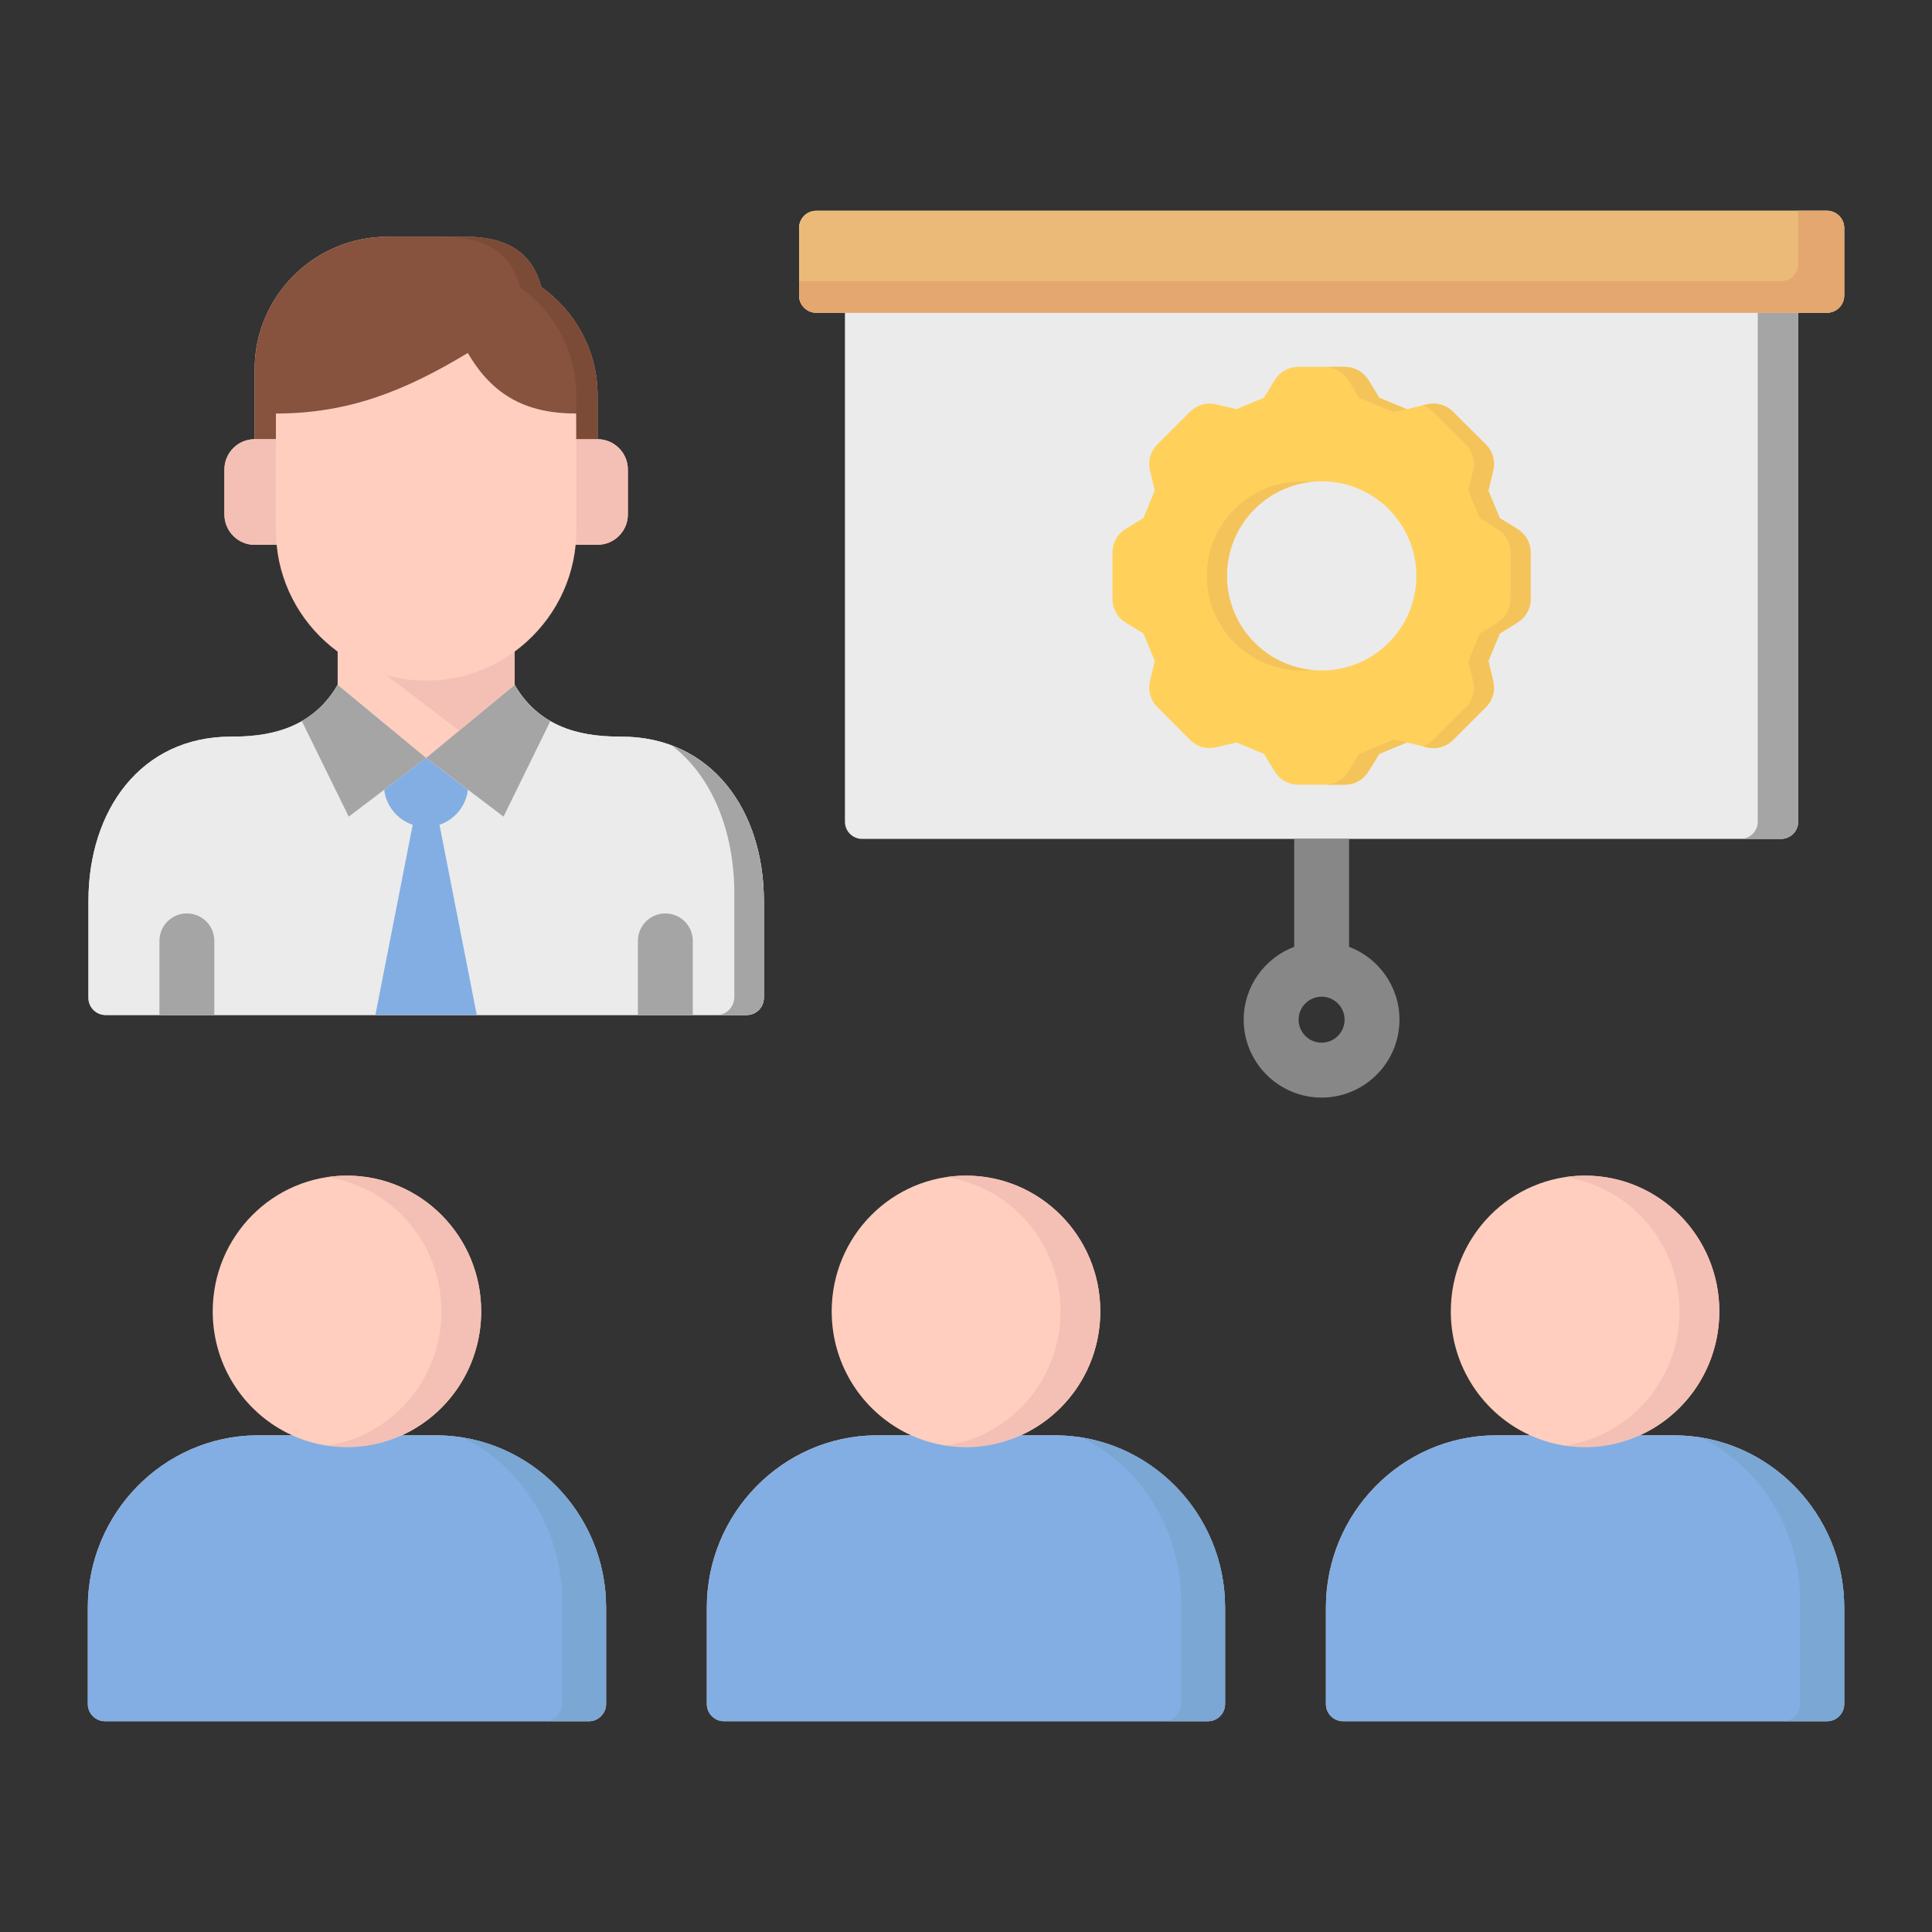
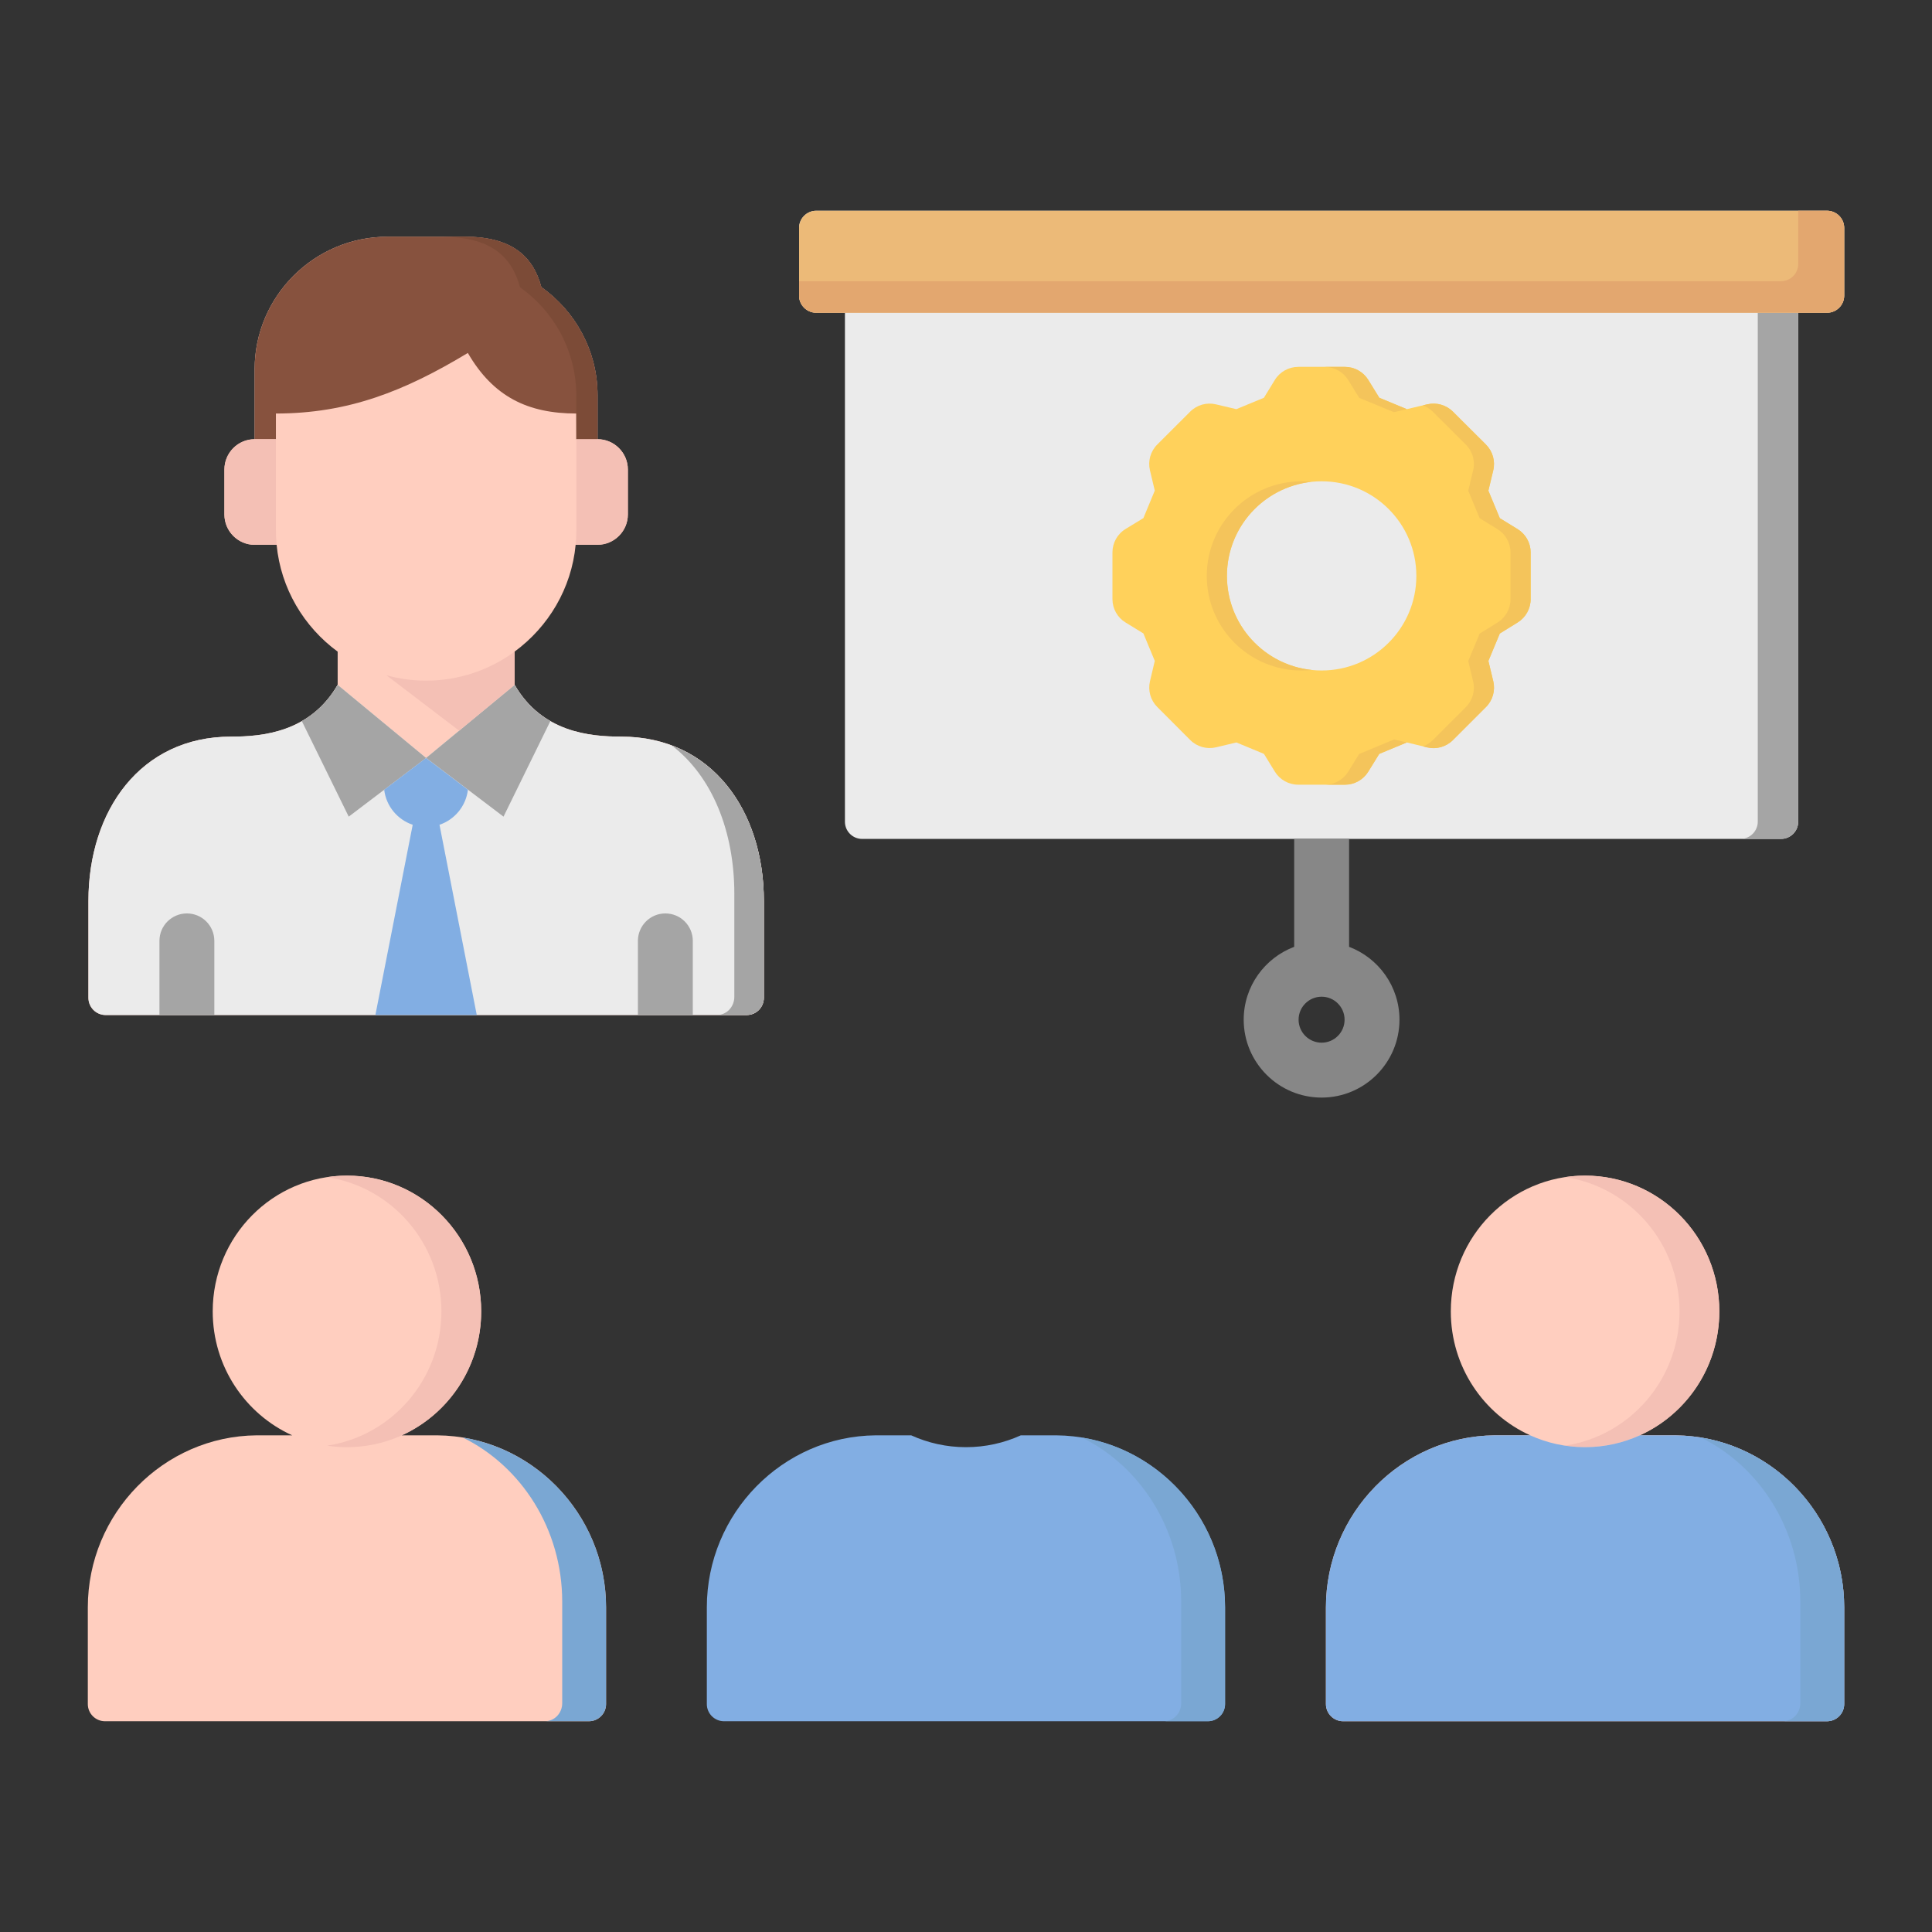
<svg xmlns="http://www.w3.org/2000/svg" width="110" height="110" viewBox="0 0 110 110" fill="none">
  <rect x="0" y="0" width="110" height="110" fill="#333333" stroke="none" />
  <path d="M104.023 12H46.473C45.934 12 45.496 12.438 45.496 12.977V16.829C45.496 17.369 45.934 17.806 46.473 17.806H48.107V46.787C48.107 47.326 48.545 47.764 49.084 47.764H101.406C101.945 47.764 102.383 47.326 102.383 46.787V17.806H104.023C104.562 17.806 105 17.369 105 16.829V12.977C105 12.438 104.562 12 104.023 12Z" fill="#EBEBEB" />
-   <path d="M60.143 81.722H58.121C60.787 80.515 62.647 77.811 62.647 74.665C62.647 70.395 59.223 66.935 55 66.935C50.777 66.935 47.353 70.395 47.353 74.665C47.353 77.811 49.213 80.515 51.879 81.722H49.857C44.565 81.767 40.244 86.159 40.244 91.52V97.023C40.244 97.562 40.682 98 41.221 98H68.773C69.312 98 69.75 97.562 69.75 97.023V91.52C69.75 86.159 65.436 81.767 60.143 81.722Z" fill="#FFCEBF" />
  <path d="M24.895 81.722H22.875C25.539 80.515 27.398 77.811 27.398 74.665C27.398 70.395 23.975 66.935 19.758 66.935C15.535 66.935 12.111 70.395 12.111 74.665C12.111 77.811 13.971 80.515 16.637 81.722H14.613C9.314 81.767 5 86.159 5 91.52V97.023C5 97.562 5.438 98 5.977 98H33.529C34.068 98 34.506 97.562 34.506 97.023V91.52C34.506 86.159 30.191 81.767 24.895 81.722Z" fill="#FFCEBF" />
  <path d="M95.387 81.722H93.365C96.031 80.515 97.891 77.811 97.891 74.665C97.891 70.395 94.467 66.935 90.244 66.935C86.022 66.935 82.603 70.395 82.603 74.665C82.603 77.811 84.459 80.515 87.123 81.722H85.1C79.807 81.767 75.492 86.159 75.492 91.52V97.023C75.492 97.562 75.93 98 76.469 98H104.023C104.562 98 105 97.562 105 97.023V91.52C105 86.159 100.68 81.767 95.387 81.722Z" fill="#FFCEBF" />
  <path d="M35.369 41.94C33.562 41.94 30.859 41.688 29.301 38.994V37.099C31.221 35.69 32.539 33.506 32.775 31.017H34.022C34.971 31.017 35.748 30.241 35.748 29.292V26.731C35.748 25.783 34.971 25.006 34.022 25.006V22.505C34.022 19.969 32.752 17.714 30.82 16.345C30.346 14.569 29.111 13.479 26.471 13.479H22.053C17.898 13.479 14.498 16.87 14.498 21.02V25.006C13.549 25.006 12.777 25.781 12.777 26.731V29.294C12.777 30.241 13.549 31.019 14.498 31.019H15.75C15.986 33.508 17.305 35.694 19.225 37.102V38.996C17.664 41.69 14.955 41.942 13.15 41.942C8.008 41.942 5.035 46.15 5.035 51.294V56.815C5.035 57.354 5.473 57.792 6.012 57.792H42.514C43.053 57.792 43.49 57.354 43.49 56.815V51.294C43.49 46.148 40.518 41.94 35.369 41.94Z" fill="#FFCEBF" />
  <path d="M100.08 17.806V46.777C100.08 47.312 99.658 47.746 99.131 47.762H101.406C101.945 47.762 102.383 47.324 102.383 46.785V17.806H100.08Z" fill="#A5A5A5" />
  <path d="M46.473 12H104.023C104.562 12 105 12.438 105 12.977V16.829C105 17.369 104.562 17.806 104.023 17.806H46.473C45.934 17.806 45.496 17.369 45.496 16.829V12.977C45.496 12.438 45.934 12 46.473 12Z" fill="#ECBA78" />
  <path d="M104.023 12H102.383V15.032C102.383 15.571 101.945 16.009 101.406 16.009H45.496V16.829C45.496 17.369 45.934 17.806 46.473 17.806H104.023C104.562 17.806 105 17.369 105 16.829V12.977C105 12.438 104.562 12 104.023 12Z" fill="#E3A76F" />
  <path d="M76.811 53.908V47.764H73.686V53.908C72.008 54.541 70.811 56.162 70.811 58.057C70.811 60.504 72.801 62.492 75.248 62.492C77.691 62.492 79.68 60.504 79.68 58.057C79.68 56.162 78.484 54.541 76.811 53.908ZM75.248 59.366C74.525 59.366 73.936 58.778 73.936 58.057C73.936 57.337 74.523 56.748 75.248 56.748C75.969 56.748 76.555 57.335 76.555 58.057C76.555 58.78 75.969 59.366 75.248 59.366Z" fill="#878787" />
-   <path d="M55 66.935C54.615 66.935 54.236 66.964 53.867 67.019C57.553 67.572 60.381 70.784 60.381 74.663C60.381 78.546 57.553 81.755 53.867 82.308C54.236 82.363 54.615 82.392 55 82.392C59.223 82.392 62.647 78.932 62.647 74.662C62.647 70.391 59.223 66.935 55 66.935Z" fill="#F4C0B5" />
  <path d="M19.756 66.935C19.371 66.935 18.992 66.964 18.623 67.021C22.305 67.574 25.133 70.785 25.133 74.665C25.133 78.547 22.305 81.757 18.623 82.31C18.992 82.365 19.371 82.396 19.756 82.396C23.973 82.396 27.396 78.936 27.396 74.665C27.396 70.395 23.973 66.935 19.756 66.935Z" fill="#F4C0B5" />
  <path d="M90.244 66.935C89.859 66.935 89.481 66.964 89.111 67.019C92.797 67.572 95.625 70.784 95.625 74.663C95.625 78.543 92.797 81.755 89.111 82.308C89.481 82.363 89.859 82.392 90.244 82.392C94.467 82.392 97.891 78.932 97.891 74.662C97.891 70.391 94.467 66.935 90.244 66.935Z" fill="#F4C0B5" />
  <path d="M86.404 30.124L85.393 29.503L84.742 27.938L85.019 26.783C85.147 26.254 84.988 25.695 84.603 25.31L82.721 23.435C82.338 23.054 81.785 22.898 81.258 23.021L80.098 23.296L78.531 22.648L77.904 21.631C77.619 21.171 77.117 20.889 76.574 20.889H73.914C73.371 20.889 72.865 21.172 72.582 21.636L71.961 22.648L70.391 23.296L69.228 23.021C68.701 22.896 68.148 23.054 67.766 23.435L65.889 25.31C65.506 25.693 65.348 26.248 65.473 26.776L65.748 27.934L65.1 29.499L64.086 30.118C63.621 30.401 63.338 30.907 63.338 31.453V34.11C63.338 34.653 63.619 35.157 64.082 35.44L65.1 36.065L65.748 37.628L65.475 38.787C65.35 39.314 65.506 39.869 65.889 40.252L67.766 42.133C68.15 42.518 68.707 42.674 69.236 42.549L70.394 42.272L71.963 42.922L72.584 43.933C72.869 44.396 73.373 44.677 73.914 44.677H76.574C77.115 44.677 77.617 44.398 77.902 43.937L78.529 42.922L80.096 42.272L81.254 42.549C81.781 42.676 82.338 42.52 82.723 42.135L84.606 40.254C84.99 39.869 85.148 39.312 85.022 38.783L84.744 37.628L85.394 36.065L86.408 35.438C86.869 35.153 87.15 34.651 87.15 34.108V31.451C87.15 30.913 86.867 30.409 86.404 30.124ZM75.248 38.175C72.269 38.175 69.856 35.764 69.856 32.789C69.856 29.814 72.269 27.403 75.248 27.403C78.227 27.403 80.641 29.814 80.641 32.789C80.641 35.764 78.227 38.175 75.248 38.175Z" fill="#FFD15B" />
  <path d="M75.43 20.893C75.973 20.893 76.475 21.174 76.76 21.635L77.387 22.651L79.365 23.469L80.1 23.295L78.533 22.647L77.906 21.631C77.621 21.17 77.119 20.889 76.576 20.889H73.916C73.9 20.889 73.887 20.891 73.873 20.891H75.43V20.893Z" fill="#F4C45B" />
  <path d="M86.404 30.124L85.393 29.503L84.742 27.938L85.019 26.783C85.147 26.254 84.988 25.695 84.603 25.31L82.721 23.435C82.338 23.054 81.785 22.898 81.258 23.021L81.008 23.079C81.217 23.155 81.41 23.275 81.574 23.437L83.457 25.312C83.844 25.697 84.002 26.256 83.873 26.785L83.596 27.94L84.246 29.505L85.258 30.126C85.721 30.411 86.002 30.915 86.002 31.458V34.115C86.002 34.657 85.721 35.161 85.26 35.446L84.246 36.073L83.596 37.636L83.873 38.791C84 39.32 83.844 39.877 83.457 40.262L81.574 42.143C81.414 42.303 81.223 42.42 81.018 42.498L81.252 42.555C81.779 42.682 82.336 42.526 82.721 42.141L84.603 40.26C84.988 39.875 85.147 39.318 85.019 38.789L84.742 37.634L85.393 36.071L86.406 35.444C86.867 35.159 87.148 34.657 87.148 34.113V31.456C87.15 30.913 86.867 30.409 86.404 30.124Z" fill="#F4C45B" />
  <path d="M74.102 38.177C74.299 38.177 74.494 38.165 74.686 38.146C71.971 37.864 69.856 35.573 69.856 32.789C69.856 30.011 71.961 27.725 74.664 27.434C74.478 27.414 74.291 27.405 74.102 27.405C71.123 27.405 68.709 29.815 68.709 32.791C68.709 35.766 71.123 38.177 74.102 38.177Z" fill="#F4C45B" />
  <path d="M79.373 42.102L77.385 42.928L76.758 43.942C76.481 44.389 75.998 44.664 75.473 44.678H76.574C77.115 44.678 77.617 44.399 77.902 43.938L78.529 42.924L80.096 42.274L79.373 42.102Z" fill="#F4C45B" />
  <path d="M6.012 57.79C5.473 57.79 5.035 57.352 5.035 56.813V51.292C5.035 46.148 8.008 41.94 13.15 41.94C14.957 41.94 17.666 41.688 19.225 38.994L24.26 43.155L29.301 38.994C30.861 41.688 33.565 41.94 35.369 41.94C40.518 41.94 43.49 46.148 43.49 51.292V56.813C43.49 57.352 43.053 57.79 42.514 57.79H6.012Z" fill="#EBEBEB" />
  <path d="M17.184 41.055C17.949 40.621 18.658 39.965 19.225 38.994L24.26 43.155L29.301 38.994C29.861 39.965 30.57 40.621 31.336 41.055L28.668 46.496L24.262 43.155L19.855 46.496L17.184 41.055Z" fill="#A5A5A5" />
  <path d="M34.02 25.006V22.505C34.02 19.969 32.75 17.714 30.818 16.345C30.344 14.569 29.109 13.479 26.469 13.479H22.053C17.898 13.479 14.498 16.87 14.498 21.02V25.006H15.709V23.544C19.836 23.544 23.041 22.265 26.637 20.096C28.088 22.602 30.072 23.544 32.815 23.544V25.006H34.02Z" fill="#87523E" />
  <path d="M30.82 16.345C30.346 14.569 29.111 13.479 26.471 13.479H22.053C21.914 13.479 21.775 13.483 21.639 13.491H25.26C27.9 13.491 29.135 14.581 29.609 16.357C31.541 17.726 32.81 19.983 32.81 22.517V23.544C32.812 23.544 32.815 25.006 32.815 25.006H34.02V22.505C34.02 19.971 32.752 17.716 30.82 16.345Z" fill="#7C4B37" />
  <path d="M21.373 57.79H27.145L25.023 46.959C25.887 46.668 26.531 45.896 26.641 44.966L24.258 43.157L21.875 44.966C21.984 45.896 22.629 46.668 23.498 46.959L21.373 57.79Z" fill="#82AEE3" />
  <path d="M12.203 57.79V53.57C12.203 52.706 11.504 52.007 10.641 52.007C9.777 52.007 9.078 52.706 9.078 53.57V57.79H12.203Z" fill="#A5A5A5" />
  <path d="M39.445 57.79V53.57C39.445 52.706 38.746 52.007 37.883 52.007C37.02 52.007 36.32 52.706 36.32 53.57V57.79H39.445Z" fill="#A5A5A5" />
  <path d="M15.709 30.208V25.007H14.498C13.549 25.007 12.777 25.783 12.777 26.733V29.296C12.777 30.243 13.549 31.021 14.498 31.021H15.75C15.725 30.751 15.709 30.482 15.709 30.208Z" fill="#F4C0B5" />
  <path d="M34.02 25.006H32.815V30.206C32.815 30.48 32.801 30.749 32.775 31.017H34.022C34.971 31.017 35.748 30.241 35.748 29.292V26.731C35.746 25.783 34.969 25.006 34.02 25.006Z" fill="#F4C0B5" />
  <path d="M29.301 38.994V37.099C27.885 38.138 26.141 38.753 24.26 38.753C23.48 38.753 22.725 38.646 22.004 38.447L26.141 41.602L29.301 38.994Z" fill="#F4C0B5" />
  <path d="M38.242 42.44C40.547 44.192 41.81 47.33 41.81 50.889V56.751C41.81 57.323 41.373 57.788 40.834 57.788H42.514C43.053 57.788 43.49 57.35 43.49 56.811V51.29C43.49 47.197 41.605 43.7 38.242 42.44Z" fill="#A5A5A5" />
  <path d="M60.143 81.722H58.121C57.168 82.154 56.111 82.396 55 82.396C53.887 82.396 52.832 82.154 51.879 81.722H49.857C44.565 81.767 40.244 86.159 40.244 91.52V97.023C40.244 97.562 40.682 98 41.221 98H68.773C69.312 98 69.75 97.562 69.75 97.023V91.52C69.75 86.159 65.436 81.767 60.143 81.722Z" fill="#82AEE3" />
-   <path d="M24.895 81.722H22.875C21.922 82.154 20.867 82.396 19.756 82.396C18.643 82.396 17.588 82.154 16.635 81.722H14.613C9.314 81.767 5 86.159 5 91.52V97.023C5 97.562 5.438 98 5.977 98H33.529C34.068 98 34.506 97.562 34.506 97.023V91.52C34.506 86.159 30.191 81.767 24.895 81.722Z" fill="#82AEE3" />
  <path d="M95.387 81.722H93.365C92.412 82.154 91.356 82.396 90.244 82.396C89.131 82.396 88.076 82.154 87.123 81.722H85.1C79.807 81.767 75.492 86.159 75.492 91.52V97.023C75.492 97.562 75.93 98 76.469 98H104.023C104.562 98 105 97.562 105 97.023V91.52C105 86.159 100.68 81.767 95.387 81.722Z" fill="#82AEE3" />
  <path d="M61.59 81.845C64.922 83.477 67.252 87.059 67.252 91.194V96.972C67.252 97.539 66.814 97.998 66.275 97.998H68.773C69.312 97.998 69.75 97.56 69.75 97.021V91.518C69.75 86.657 66.199 82.591 61.59 81.845Z" fill="#7AA7D3" />
  <path d="M26.346 81.845C29.68 83.477 32.01 87.059 32.01 91.194V96.972C32.01 97.539 31.572 97.998 31.033 97.998H33.531C34.07 97.998 34.508 97.56 34.508 97.021V91.518C34.506 86.657 30.957 82.594 26.346 81.845Z" fill="#7AA7D3" />
  <path d="M96.836 81.845C100.17 83.477 102.502 87.059 102.502 91.194V96.972C102.502 97.539 102.064 97.998 101.525 97.998H104.023C104.562 97.998 105 97.56 105 97.021V91.518C105 86.657 101.445 82.594 96.836 81.845Z" fill="#7AA7D3" />
</svg>